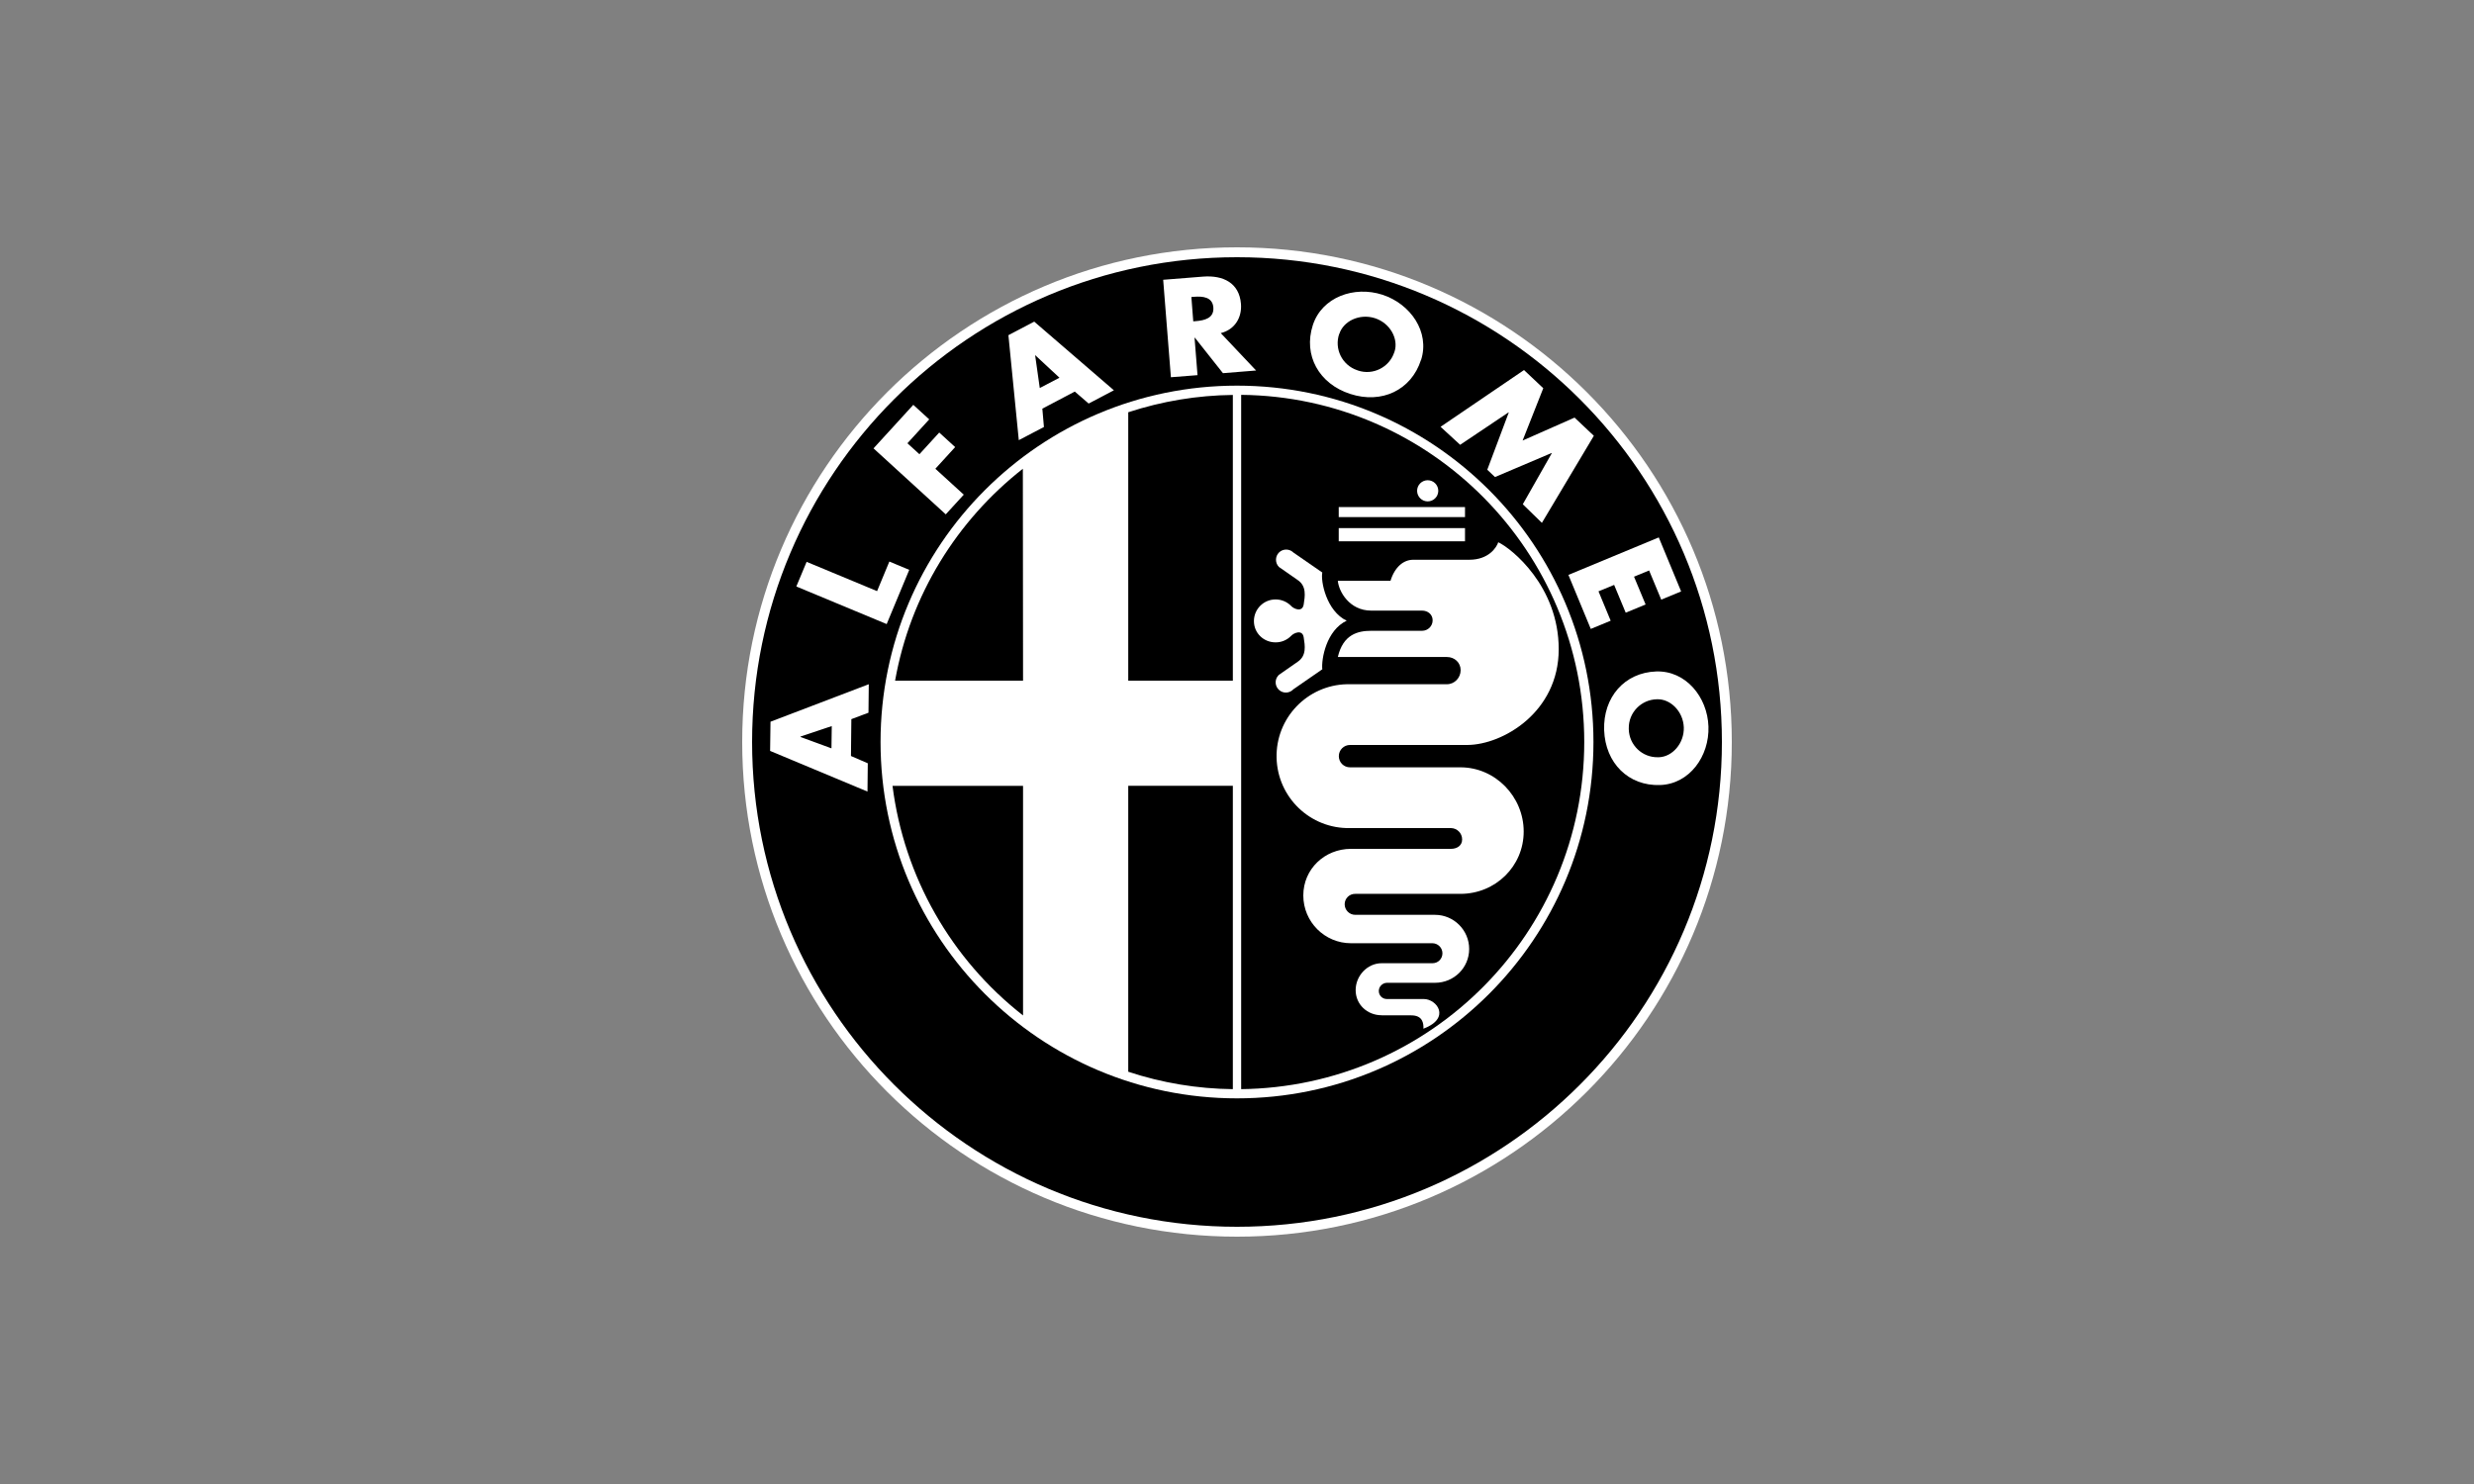
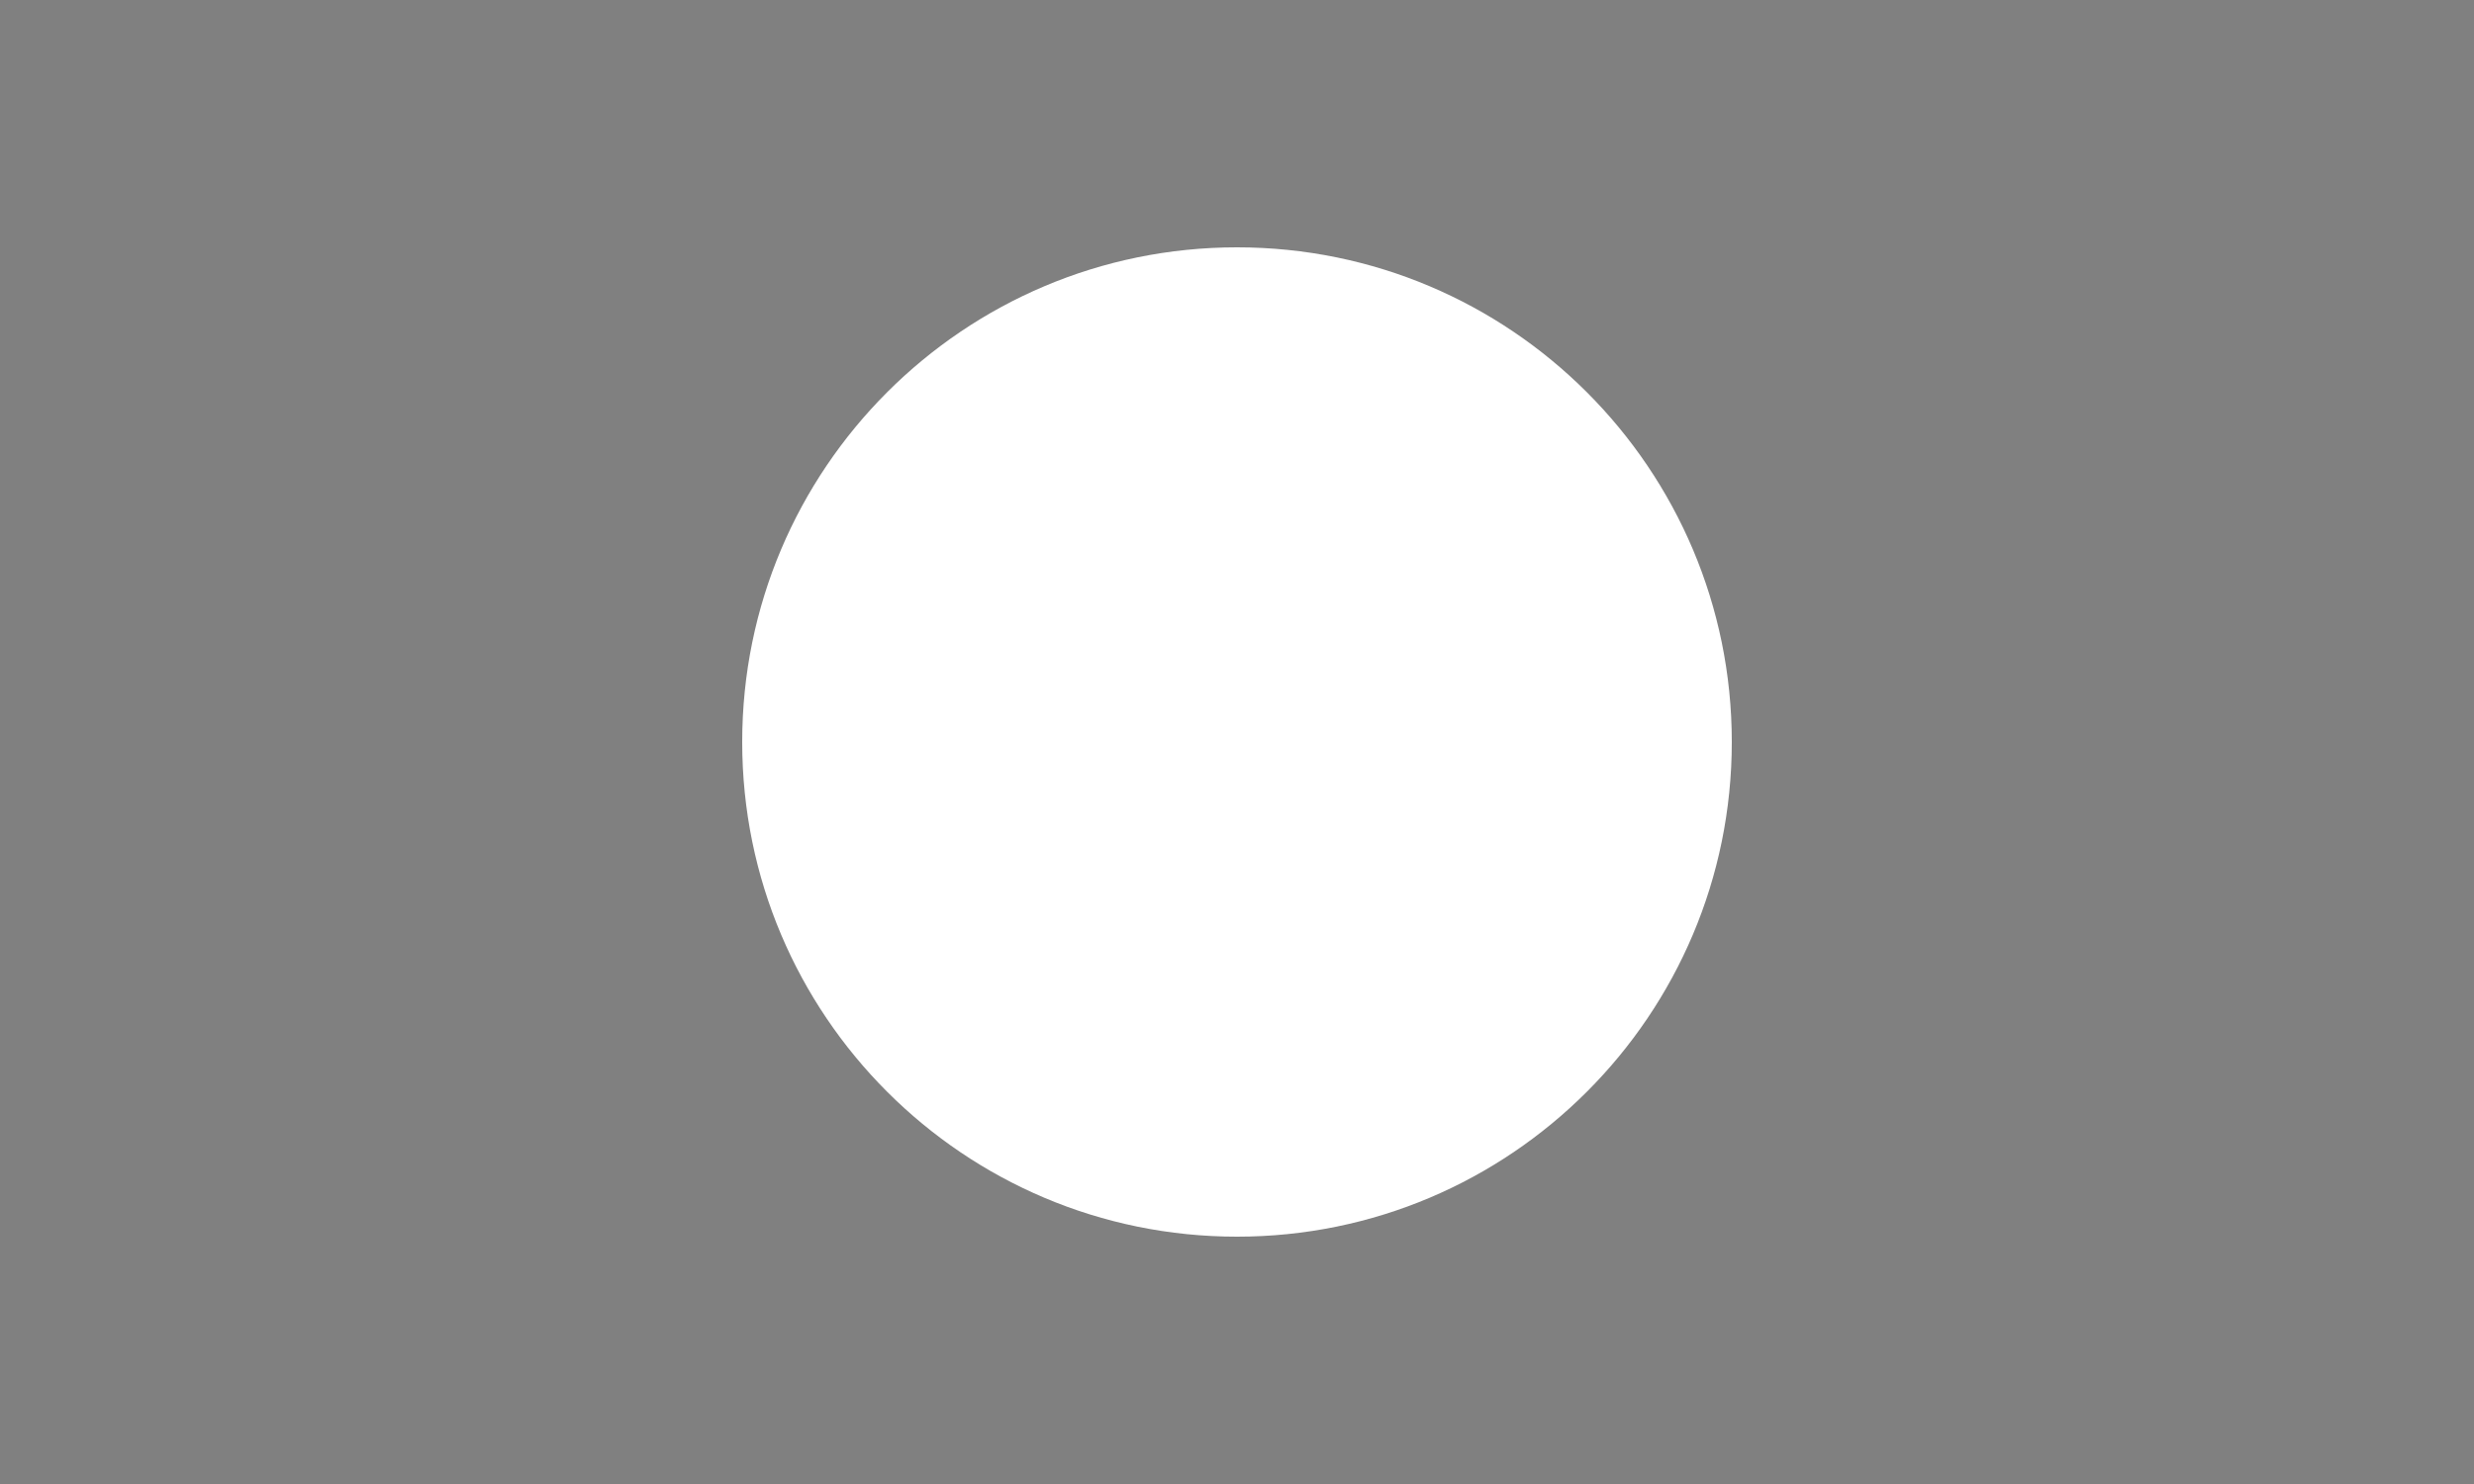
<svg xmlns="http://www.w3.org/2000/svg" id="a" width="250" height="150" viewBox="0 0 250 150">
  <rect x="0" y="0" width="250" height="150" fill="#808080" stroke="none" />
  <path d="M125,125c27.61,0,50-22.39,50-50s-22.39-50-50-50-50,22.39-50,50,22.39,50,50,50Z" fill="#fff" />
-   <path d="M125,124c27.06,0,49-21.94,49-49s-21.94-49-49-49-49,21.94-49,49,21.94,49,49,49Z" />
-   <path d="M125,111.02c19.89,0,36.02-16.13,36.02-36.02s-16.13-36.02-36.02-36.02-36.02,16.13-36.02,36.02,16.13,36.02,36.02,36.02h0ZM85.98,76.41l1.71.74-.03,2.86-9.84-4.11.04-2.95,9.93-3.79-.03,2.88-1.73.65-.04,3.72ZM88.63,59.75l1.24-2.99,2.01.84-2.28,5.48-9.13-3.8,1.04-2.49,7.12,2.96h0Z" fill="#fff" />
  <path d="M91.69,44.8l1.22,1.11,2-2.19,1.61,1.47-2,2.19,2.87,2.62-1.82,1.99-7.3-6.67,4.02-4.4,1.61,1.47-2.2,2.41h0ZM105.33,41.31l.16,1.85-2.54,1.33-1.05-10.61,2.61-1.37,8.05,6.94-2.55,1.34-1.4-1.21-3.29,1.73ZM126.93,37.45l-3.35.27-2.84-3.59h-.03s.3,3.79.3,3.79l-2.69.21-.78-9.85,4.02-.32c2.05-.16,3.67.64,3.84,2.75.11,1.36-.6,2.6-2.04,2.96l3.57,3.78h0ZM143.59,36.39c-.98,3.05-3.97,4.46-7.14,3.43-3.17-1.02-4.77-3.91-3.79-6.95.92-2.85,4.18-4,7.03-3.08,2.84.92,4.82,3.76,3.91,6.6h0ZM154.02,37.42l1.93,1.82-2.09,5.29,5.25-2.32,1.95,1.84-5.25,8.8-1.93-1.88,2.93-5.16-.02-.02-5.72,2.43-.78-.74,2.17-5.78-.02-.02-4.89,3.28-1.98-1.82,8.44-5.74h0ZM166.65,57.66l-1.53.63,1.17,2.81-2.01.83-1.17-2.81-1.58.65,1.23,2.97-2.01.83-2.26-5.46,9.13-3.79,2.26,5.46-2.01.83-1.23-2.96ZM167.75,79.35c-3.2.11-5.53-2.22-5.65-5.55-.11-3.33,2.06-5.82,5.26-5.93,2.99-.1,5.18,2.58,5.28,5.57.1,2.98-1.9,5.81-4.89,5.91Z" fill="#fff" />
-   <path d="M80.89,74.46v.03l3.13,1.15.03-2.25-3.16,1.06ZM104.62,35.9h-.02s.47,3.32.47,3.32l1.99-1.04-2.44-2.27h0ZM120.58,32.48l.26-.02c.88-.07,1.85-.3,1.77-1.38-.08-1.07-1.09-1.15-1.96-1.08l-.26.02.19,2.46h0ZM135.33,33.74c-.52,1.52.29,3.16,1.81,3.68.03,0,.05.02.08.03,1.52.51,3.16-.31,3.67-1.83,0-.03.02-.05.03-.08.42-1.3-.46-2.89-1.99-3.38-1.54-.49-3.18.29-3.59,1.59h0ZM167.44,70.68c-1.6.03-2.88,1.35-2.85,2.95,0,.03,0,.06,0,.08.04,1.6,1.36,2.87,2.96,2.83.03,0,.06,0,.09,0,1.36-.05,2.56-1.41,2.51-3.02-.06-1.61-1.35-2.89-2.71-2.84ZM125.42,110.09V39.91c19.15.19,34.67,15.83,34.67,35.09s-15.51,34.89-34.73,35.09h.07ZM90.19,79.43c1.16,9.18,5.91,17.52,13.19,23.21v-23.21h-13.19ZM103.36,47.38l.02,21.42h-12.93c1.54-8.67,6.26-16.2,12.91-21.42h0ZM124.58,68.8h-10.57v-27.13c3.42-1.12,6.98-1.71,10.57-1.75v28.88h0ZM124.58,110.09c-3.59-.04-7.16-.63-10.57-1.76v-28.9h10.57v30.66h0Z" />
  <path d="M135.28,54.71h12.76v-1.33h-12.76v1.33ZM135.28,52.27h12.76v-1.02h-12.76v1.02ZM136.3,50.68h0ZM138.96,50.68h0ZM141.61,50.68h0ZM144.27,50.68c.59,0,1.07-.48,1.07-1.07s-.48-1.07-1.07-1.07c-.59,0-1.07.48-1.07,1.07h0c0,.59.48,1.07,1.07,1.07ZM146.93,50.68h0ZM139.62,102.62c-1.46,0-2.63-1.09-2.63-2.54s1.18-2.72,2.63-2.72h5.14c.56,0,1-.45,1-1,0-.56-.45-1.01-1-1.02h-8.24c-2.66,0-4.82-2.16-4.82-4.83s2.16-4.71,4.82-4.71h10.1c.62,0,1.13-.33,1.13-.95,0-.63-.5-1.14-1.13-1.15h-10.19c-4.01.09-7.34-3.09-7.43-7.11-.09-4.01,3.09-7.34,7.11-7.43.11,0,.22,0,.32,0h9.79c.76,0,1.38-.65,1.38-1.42s-.62-1.33-1.38-1.33h-11.03c.53-2.3,2.04-2.65,3.37-2.65h5.14c.59,0,1.07-.47,1.07-1.06h0c0-.59-.48-.98-1.07-.98h-5.14c-2.21,0-3.28-1.95-3.37-3.01h5.32c.44-1.42,1.33-2.13,2.3-2.13h5.67c1.95,0,2.75-1.24,2.92-1.77,1.33.62,6.11,4.43,6.11,10.81s-5.67,9.66-9.22,9.68h-11.87c-.62,0-1.13.5-1.13,1.13s.5,1.13,1.13,1.13h11.16c3.53,0,6.39,2.97,6.39,6.49s-2.86,6.3-6.39,6.3h-10.63c-.59-.01-1.07.46-1.07,1.05s.48,1.07,1.07,1.07h8.06c1.9,0,3.45,1.55,3.45,3.45s-1.54,3.42-3.45,3.42h-4.87c-.45.02-.81.38-.81.83,0,.45.36.81.81.81h3.74c1.31,0,2.77,1.93-.04,3,.02-.55-.07-1.35-1.24-1.35-1.17,0-2.98,0-2.98,0h0Z" fill="#fff" />
-   <path d="M136.1,62.73c-2.08.97-2.59,3.9-2.48,4.92l-2.92,2.02c-.39.42-1.04.45-1.46.06-.42-.39-.45-1.04-.06-1.46.02-.02.04-.04.06-.06l1.88-1.31c.93-.62.75-1.64.62-2.48-.13-.84-1.02-.44-1.29-.13-.4.4-.94.64-1.55.64-1.21,0-2.19-.94-2.19-2.15,0-1.21.98-2.19,2.19-2.19.58,0,1.14.23,1.55.64.27.31,1.15.71,1.29-.13.13-.84.31-1.86-.62-2.48l-1.88-1.31c-.4-.4-.4-1.06,0-1.46s1.06-.4,1.46,0h0l2.92,2.02c-.18.85.4,3.9,2.48,4.88h0Z" fill="#fff" />
</svg>